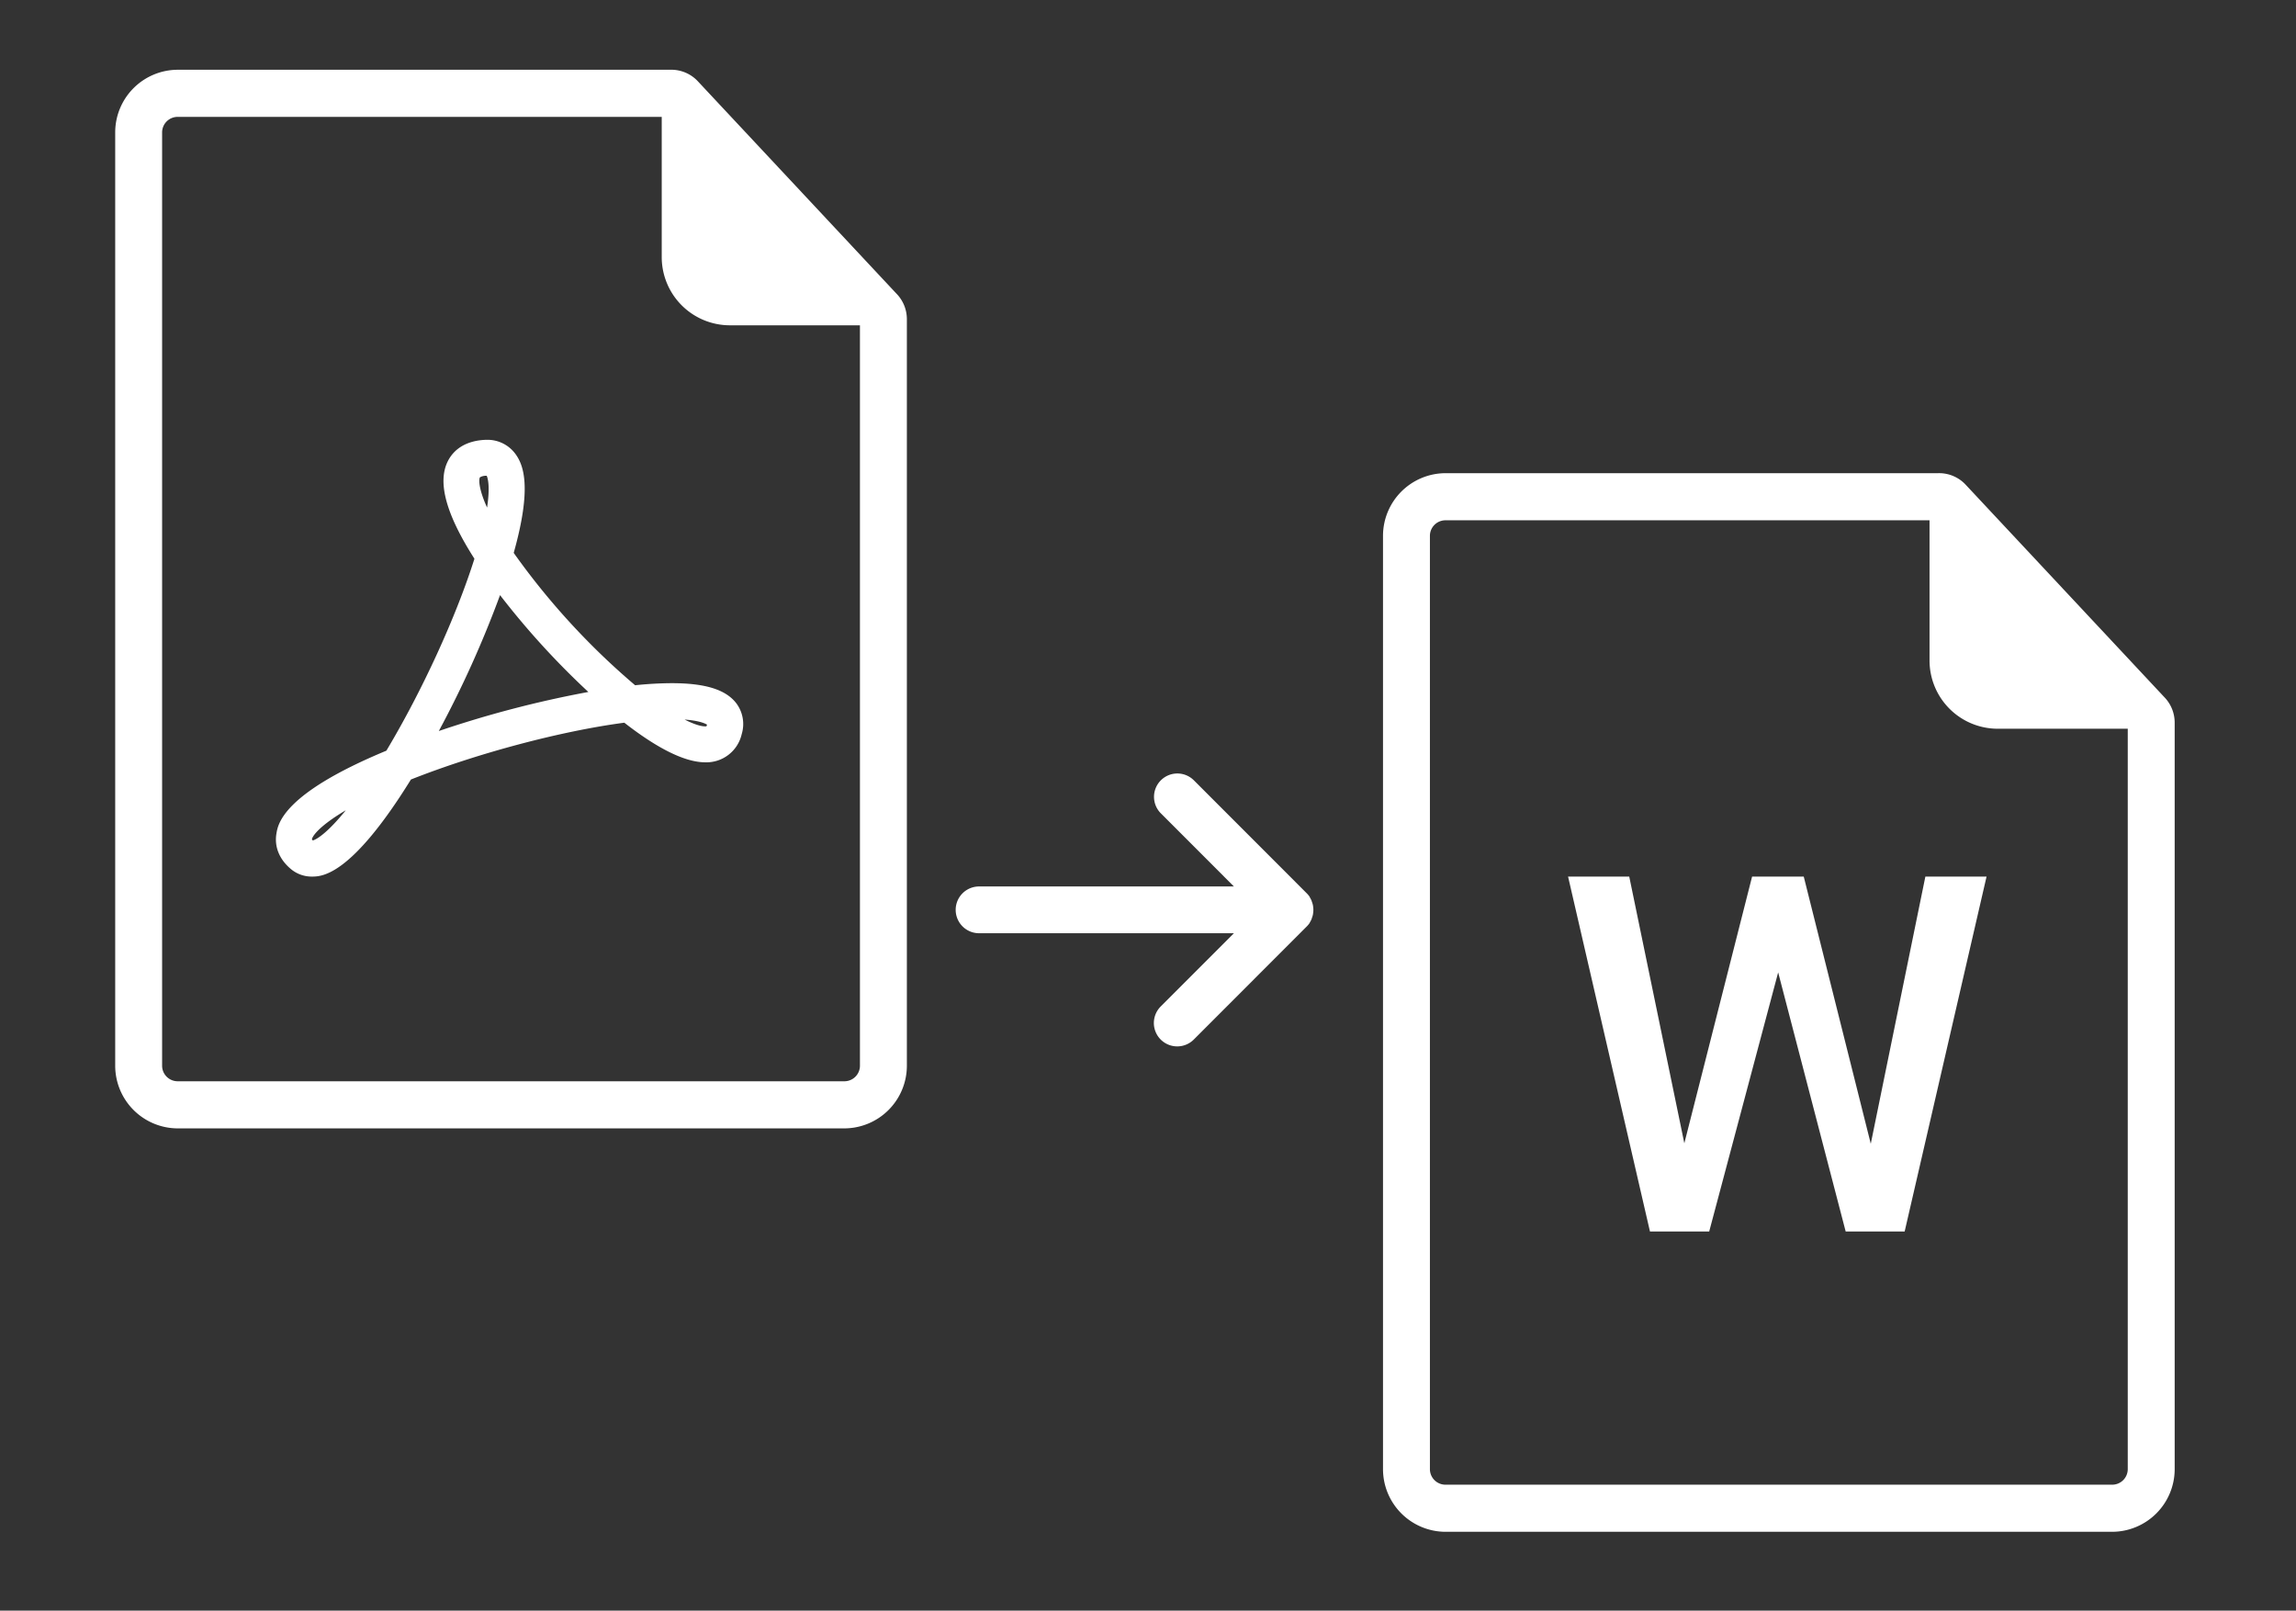
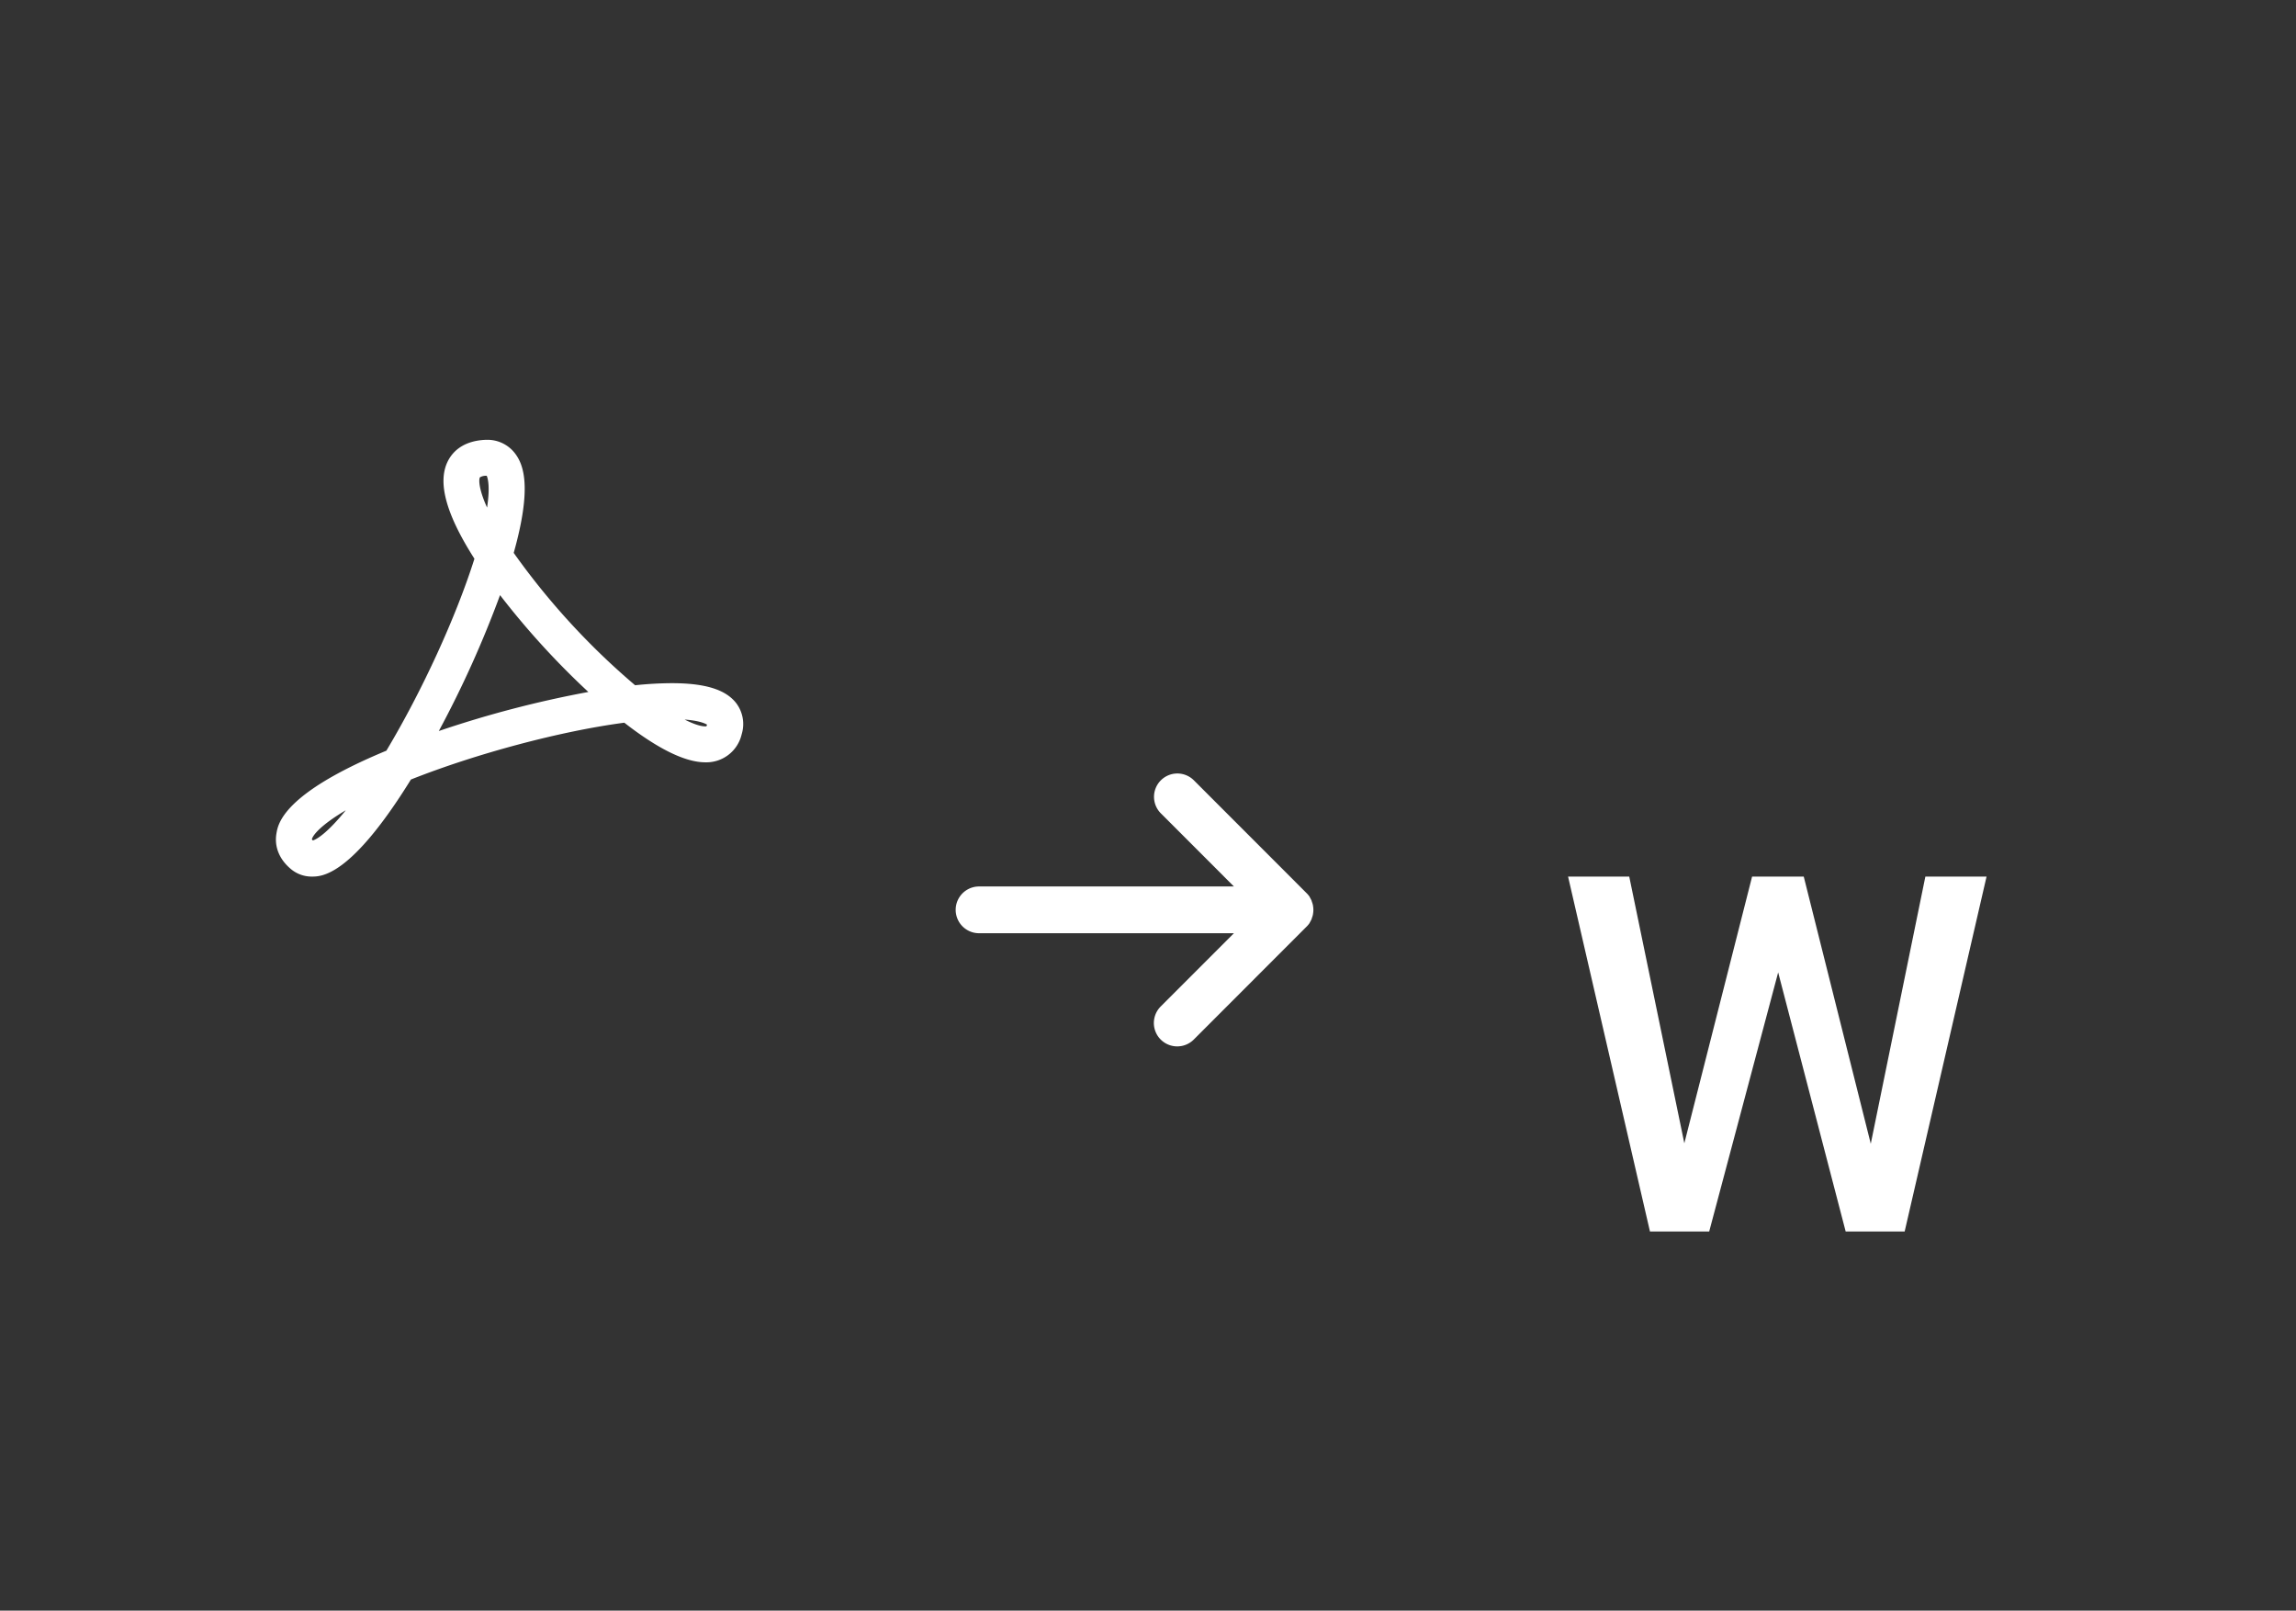
<svg xmlns="http://www.w3.org/2000/svg" id="Pdf-W" width="757" height="531" viewBox="0 0 757 531">
  <rect x="0" y="0" width="757" height="531" fill="#333333" stroke="none" />
  <defs>
    <style>
      .cls-1 {
        fill: #fff;
        fill-rule: evenodd;
      }
    </style>
  </defs>
-   <path id="Shape_1_copy" data-name="Shape 1 copy" class="cls-1" d="M717,238.3a12.068,12.068,0,0,0-3.48-8.54l-65.351-69.876A11.97,11.97,0,0,0,638.887,156H476.476a20.67,20.67,0,0,0-20.494,20.574V484.422A20.67,20.67,0,0,0,476.476,505H696.5A20.671,20.671,0,0,0,717,484.422V238.3ZM696.5,489.469H476.476a5.129,5.129,0,0,1-5.027-5.047V176.578a5.128,5.128,0,0,1,5.027-5.046h159.7v46.2a22.488,22.488,0,0,0,22.428,22.515h42.923V484.422A5.129,5.129,0,0,1,696.5,489.469Z" />
-   <path id="Shape_1_copy_2" data-name="Shape 1 copy 2" class="cls-1" d="M299,105.3a12.068,12.068,0,0,0-3.48-8.54L230.168,26.886A11.972,11.972,0,0,0,220.887,23H58.476A20.671,20.671,0,0,0,37.982,43.578V351.422A20.671,20.671,0,0,0,58.476,372H278.5A20.671,20.671,0,0,0,299,351.422V105.3ZM278.5,356.469H58.476a5.129,5.129,0,0,1-5.027-5.047V43.578a5.129,5.129,0,0,1,5.027-5.047h159.7v46.2a22.488,22.488,0,0,0,22.428,22.515h42.923V351.422A5.129,5.129,0,0,1,278.5,356.469Z" />
  <path class="cls-1" d="M380.481,262.7a7.715,7.715,0,0,0,2.26,5.448l24.083,24.1H322.713a7.709,7.709,0,0,0,0,15.417h84.111l-24.083,24.1a7.706,7.706,0,0,0,10.8,11c0.03-.029.06-0.059,0.089-0.089l37.228-37.259a7.718,7.718,0,0,0,.976-1.2V304.15a7.731,7.731,0,0,0,.655-1.285v-0.1a7.664,7.664,0,0,0,.4-1.284v-0.1a7.5,7.5,0,0,0,0-2.84v-0.077a7.7,7.7,0,0,0-.4-1.285v-0.1a7.731,7.731,0,0,0-.655-1.285v-0.077a7.718,7.718,0,0,0-.976-1.195l-37.228-37.26A7.7,7.7,0,0,0,380.481,262.7Z" />
  <path id="PDF" class="cls-1" d="M102.8,288.989a10.66,10.66,0,0,1-6.943-2.528c-3.737-3.143-5.419-7.241-4.735-11.541,0.524-3.309,2.1-13.261,36.266-27.436,11.783-19.685,22.934-44,29.033-63.274-9.343-14.627-12.228-25.132-8.821-32.065,1.457-2.963,4.7-6.6,11.86-7.11,0.354-.025.7-0.037,1.037-0.037a11.4,11.4,0,0,1,9.384,4.58c2.739,3.675,5.585,11.051-.507,32.7A237.842,237.842,0,0,0,209.4,225.913a119.653,119.653,0,0,1,12.057-.684c11.083,0,17.86,2.115,21.326,6.653a11.422,11.422,0,0,1,1.751,10.18,11.939,11.939,0,0,1-12,9.255h0c-6.59,0-15.564-4.392-26.695-13.059-20.967,2.767-48.627,10.125-70.356,18.73C115.678,288.988,106.012,288.989,102.8,288.989Zm0.038-12.279a2.288,2.288,0,0,0,.305.369c1.511-.42,5.148-2.884,10.865-9.947C105.64,272.064,103.029,275.49,102.838,276.71Zm62.027-80.51A347.012,347.012,0,0,1,144.679,241a353.056,353.056,0,0,1,49.308-12.873A261.988,261.988,0,0,1,164.865,196.2Zm60.858,41.022c3.122,1.582,5.4,2.25,6.812,2.25a2.859,2.859,0,0,0,.376-0.023,3.246,3.246,0,0,0,.188-0.522c0-.01,0-0.021.007-0.032C232.467,238.5,230.512,237.579,225.723,237.222ZM160.47,156.845c-0.055,0-.111,0-0.171.007a3.912,3.912,0,0,0-2.048.5c-0.389.563-.573,3.542,2.341,9.987C161.663,160.226,160.789,157.539,160.47,156.845Z" />
  <path id="W" class="cls-1" d="M594.705,289H577.67l-22.34,87.911L537.17,289H517l27,117h19.527l22.741-85.42L608.527,406h19.446l27-117H634.8l-18,88.071Z" />
</svg>